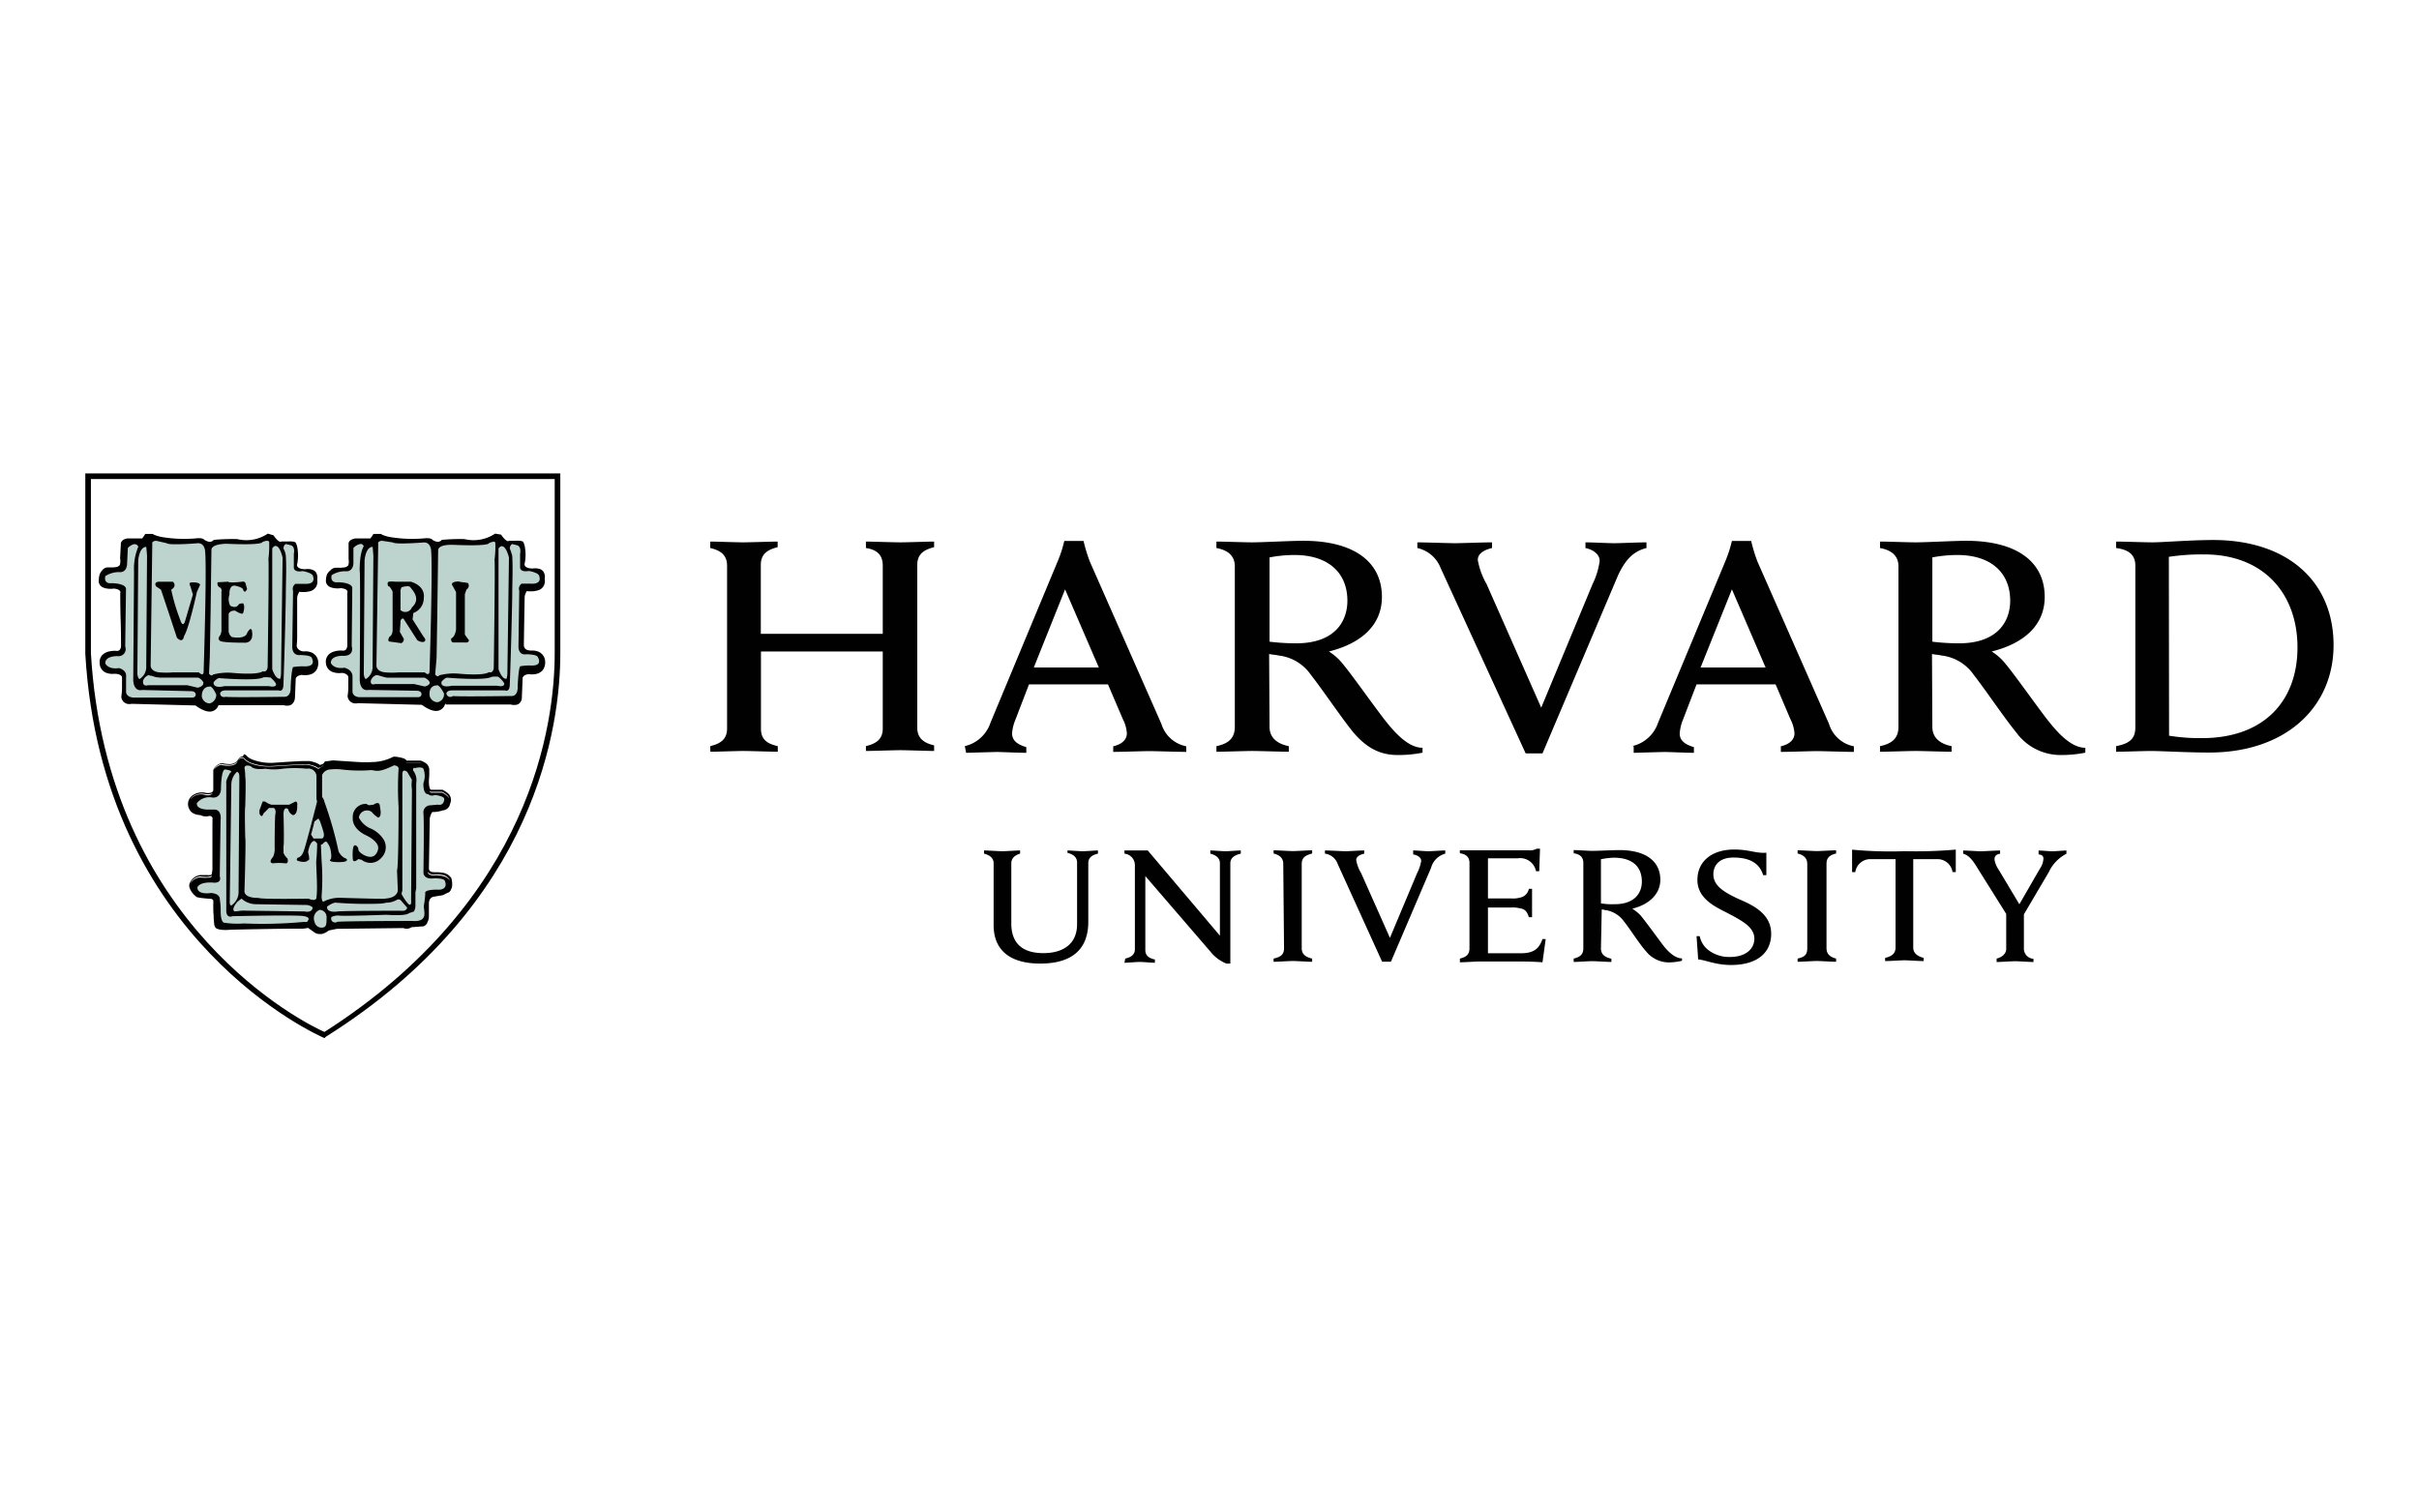
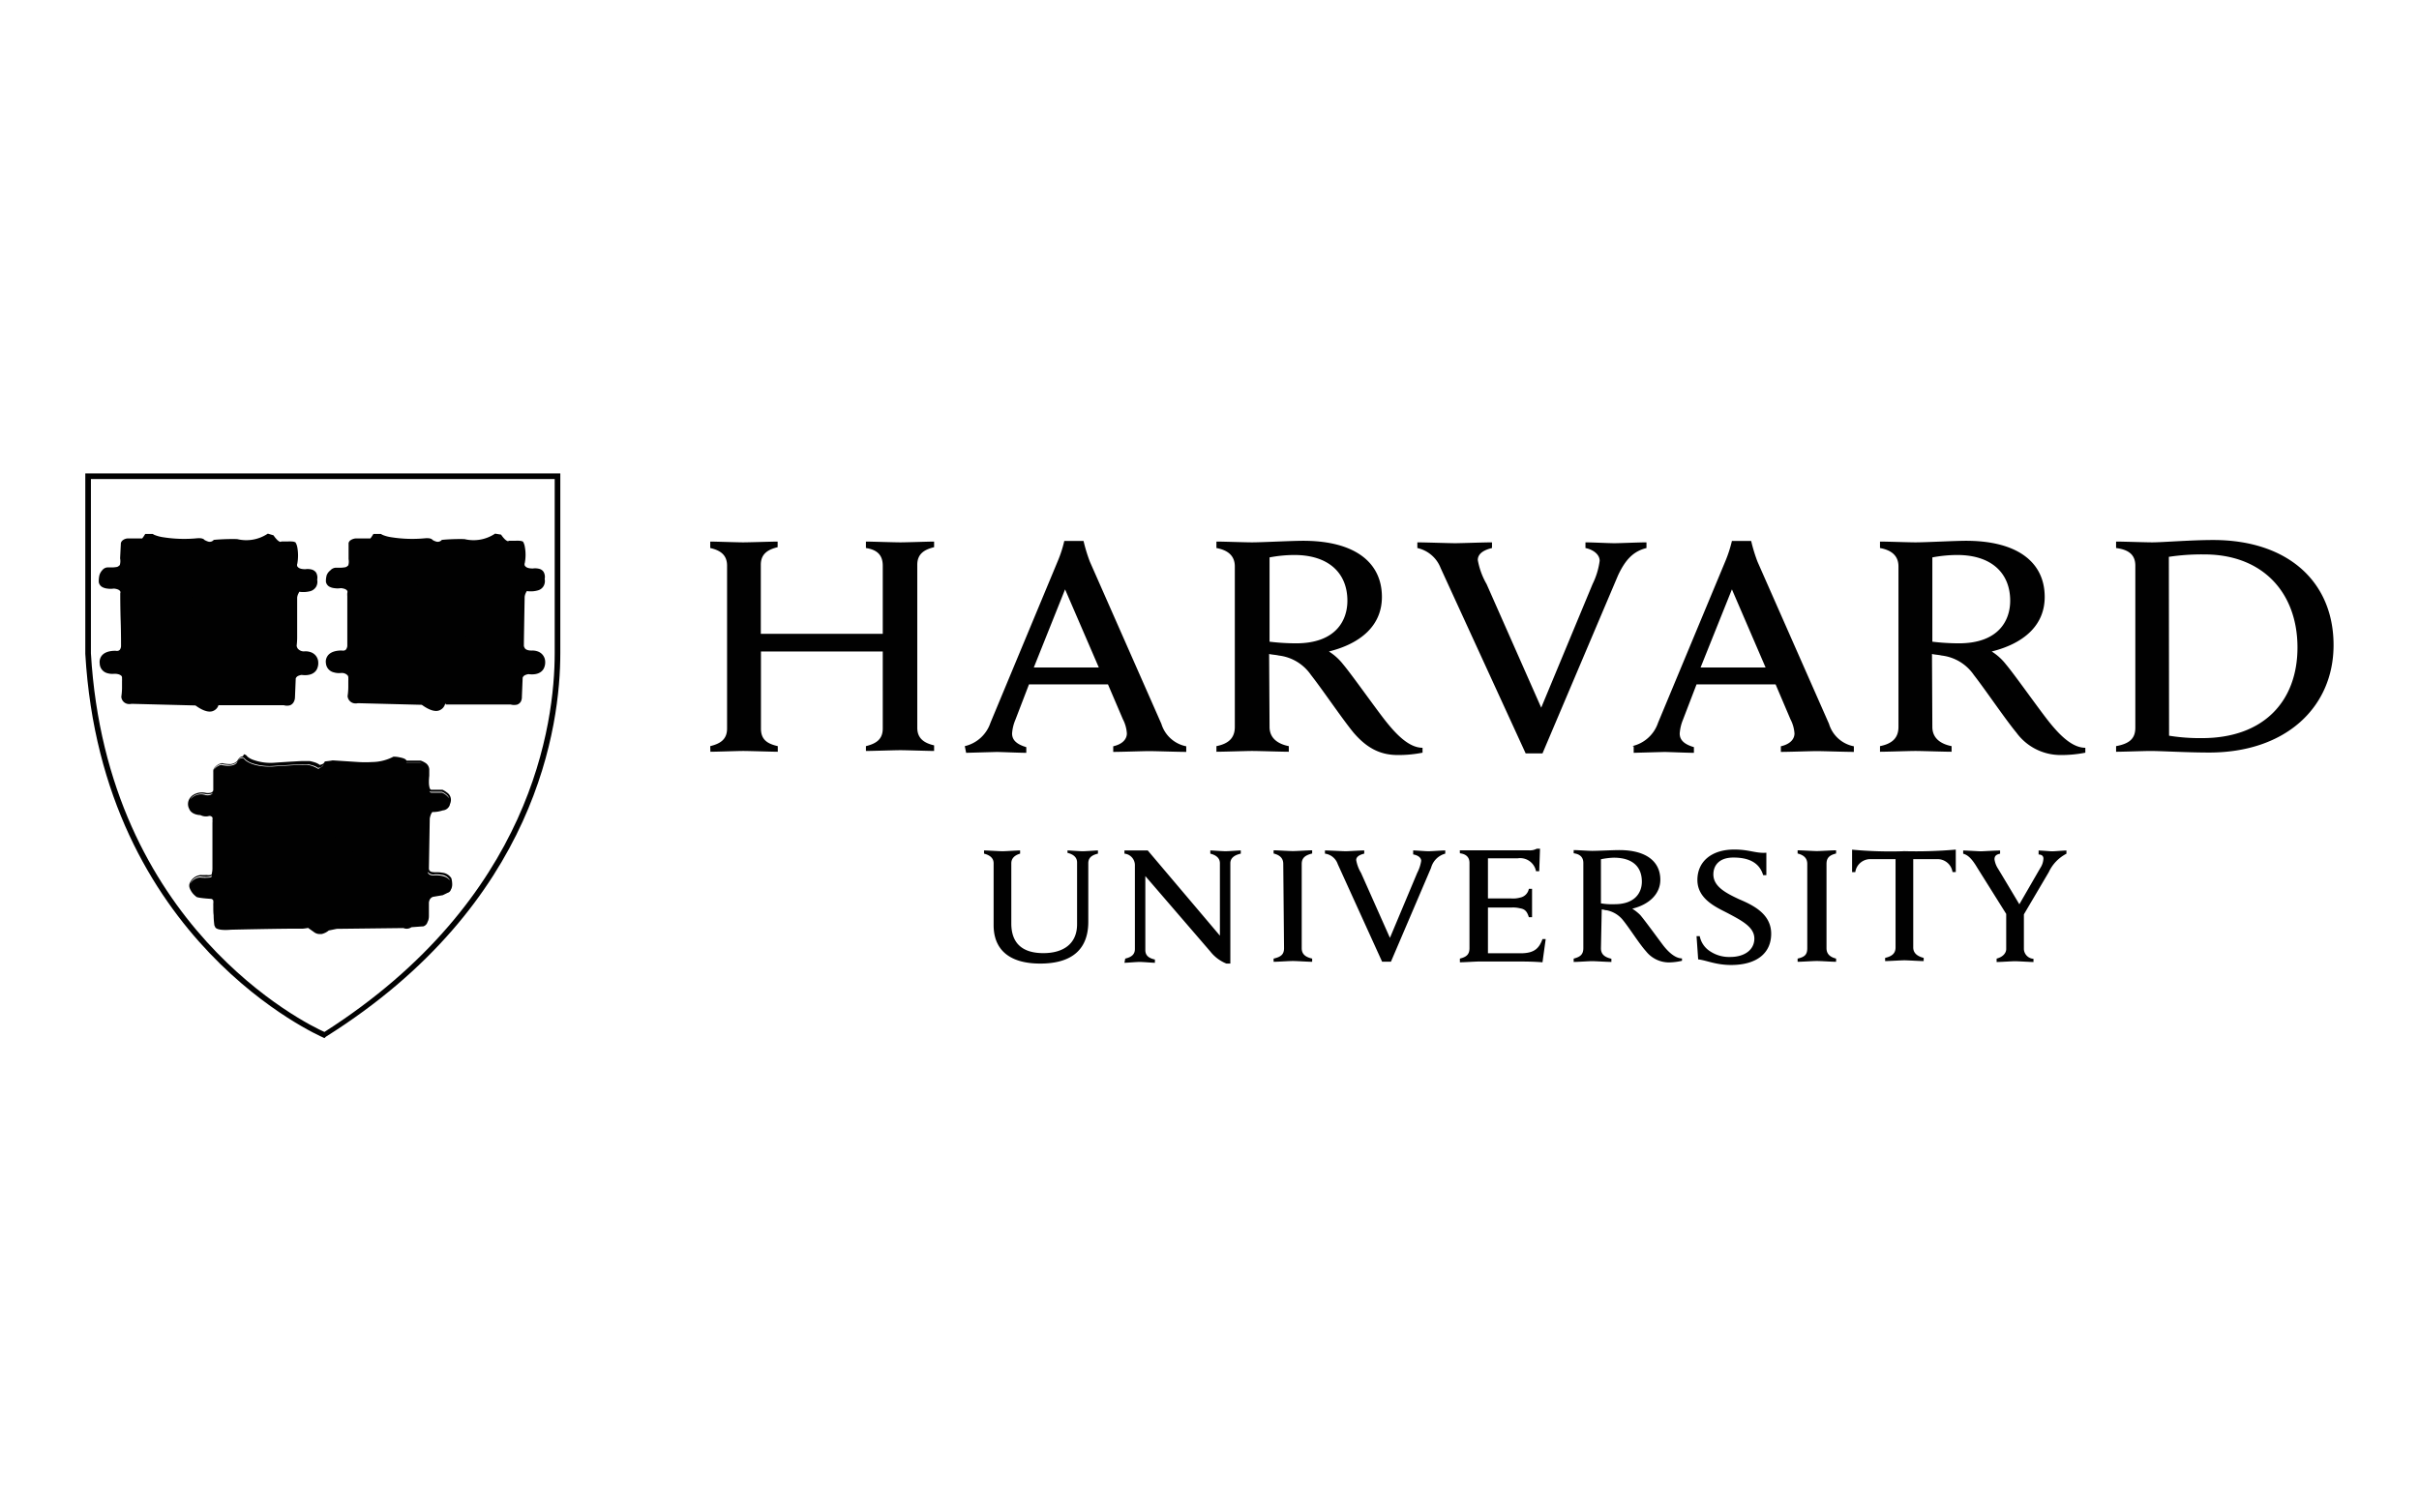
<svg xmlns="http://www.w3.org/2000/svg" id="Layer_1" data-name="Layer 1" viewBox="0 0 340.59 212.87">
  <defs>
    <style>.cls-1{fill:#010101;}.cls-2{fill:none;}.cls-3{fill:#bcd4cd;}</style>
  </defs>
  <path class="cls-1" d="M139.9,121.58c0-.68-.45-1.13-1.35-1.36v-.45c.45,0,2.14.11,2.6.11s2-.11,2.48-.11v.45c-.79.23-1.24.68-1.24,1.36v8.47c0,2.71,1.47,4.18,4.52,4.18,2.71,0,4.74-1.24,4.74-4.07v-8.7c0-.67-.45-1.13-1.35-1.35v-.34c.34,0,1.69.11,2.14.11s1.81-.11,2.15-.11v.45c-1,.23-1.36.68-1.36,1.36v8.24c0,3.73-2.14,5.88-6.77,5.88-4.3,0-6.56-1.92-6.56-5.42ZM158.43,135c1-.23,1.36-.68,1.36-1.35V121.92a1.63,1.63,0,0,0-1.47-1.7v-.45h3.28l10.16,12V121.58c0-.68-.45-1.13-1.35-1.36v-.45c.34,0,1.69.11,2.14.11s1.81-.11,2.15-.11v.45c-1,.23-1.47.68-1.47,1.36V135.7h-.56a5.47,5.47,0,0,1-2.26-1.7l-9.15-10.62v10.4c0,.68.34,1.13,1.35,1.35v.46c-.34,0-1.69-.12-2.14-.12s-1.81.12-2.15.12Zm80.44-3.16h.45a3.27,3.27,0,0,0,1.47,2.14,4.82,4.82,0,0,0,2.83.79c2,0,3.39-1,3.39-2.59s-1.7-2.49-3.62-3.51c-1.47-.79-4.4-1.92-4.4-4.74,0-2.6,2-4.29,5.19-4.29,2.15,0,3,.56,4.52.45v3.16h-.45c-.57-1.92-2.26-2.48-4.18-2.48-2.15,0-2.83,1.24-2.83,2.37,0,1.69,1.7,2.6,3.62,3.5,2.15.9,4.52,2.15,4.52,4.86s-2,4.4-5.65,4.4c-2.15,0-3.5-.67-4.63-.79Zm43.72-2.94-4.18-6.67c-.67-1.13-1.24-1.8-2-2v-.45c.57,0,2.15.11,2.49.11s2-.11,2.71-.11v.45c-.57.11-.79.34-.79.79a3.25,3.25,0,0,0,.45,1.24c.22.34,3.05,5.09,3.05,5.09l2.94-5.09a2.64,2.64,0,0,0,.45-1.35c0-.34-.23-.57-.68-.57v-.56c.45,0,1.58.11,1.92.11s1.58-.11,2-.11v.45a5.57,5.57,0,0,0-2.49,2.6l-3.73,6.33m.23-.79v5.31a1.44,1.44,0,0,0,1.35,1.35v.45c-.45,0-2.14-.11-2.6-.11s-2,.11-2.59.11V135c.9-.23,1.35-.79,1.35-1.35v-5.09m-76.93-8.81h9.71a2,2,0,0,0,1.13-.23h.45l-.11,3.17h-.45a2.28,2.28,0,0,0-2.6-1.81H209.5v5.65h3.28a3.65,3.65,0,0,0,1.24-.12,1.54,1.54,0,0,0,1.24-1.24h.45v4h-.45c-.22-.68-.45-1.13-1.24-1.25a4,4,0,0,0-1.24-.11H209.5v6.44h4.63c2,0,2.6-.79,3.05-2h.45l-.45,3.27c-1.47-.11-2.37-.11-4.06-.11h-4.86c-.45,0-2.15.11-2.71.11V135c.9-.23,1.35-.56,1.35-1.47v-12c0-.79-.45-1.25-1.35-1.36Zm-24.86,1.92c0-.79-.45-1.24-1.36-1.47v-.45c.57,0,2.15.11,2.72.11s2.14-.11,2.71-.11v.45c-.91.23-1.47.57-1.47,1.47v11.86c0,.79.45,1.24,1.47,1.47v.45c-.57,0-2.15-.11-2.71-.11s-2.15.11-2.72.11V135c1-.23,1.47-.56,1.47-1.47Zm73.78,0c0-.79-.46-1.24-1.36-1.47v-.45c.57,0,2.26.11,2.71.11s2.15-.11,2.71-.11v.45c-.9.23-1.35.57-1.35,1.47v11.86c0,.79.45,1.24,1.35,1.47v.45c-.56,0-2.14-.11-2.71-.11s-2.14.11-2.71.11V135c1-.23,1.36-.56,1.36-1.47ZM268,119.88a58.29,58.29,0,0,1-7.23-.22v3.16h.45A2.13,2.13,0,0,1,263.5,121h3.39v12.43c0,.79-.45,1.24-1.47,1.47v.45c.57,0,2.26-.11,2.72-.11s2.14.11,2.71.11v-.45c-.91-.23-1.47-.68-1.47-1.47V121h3.28a2.12,2.12,0,0,1,2.25,1.81h.46v-3.16a64.62,64.62,0,0,1-7.35.22Zm-42.59,13.67c0,.79.45,1.24,1.47,1.47v.45c-.57,0-2.26-.11-2.71-.11s-2,.11-2.6.11V135c.9-.23,1.36-.56,1.36-1.47v-12c0-.79-.46-1.25-1.36-1.36v-.45c.56,0,2.15.11,2.6.11.79,0,2.94-.11,3.84-.11,3.73,0,5.76,1.58,5.76,4.18,0,2-1.58,3.5-3.95,4.07a6.36,6.36,0,0,1,1.13.9c.67.79,2.48,3.28,3.16,4.18s1.69,1.92,2.71,1.92v.34a8.94,8.94,0,0,1-1.81.23,4.14,4.14,0,0,1-3.27-1.59c-.91-1-2.26-3.16-3.17-4.29a3.91,3.91,0,0,0-2.37-1.47c-.22,0-.45-.11-.68-.11Zm0-6.33a9.15,9.15,0,0,0,1.92.12c2.94,0,3.84-1.7,3.84-3.17,0-2.14-1.35-3.38-3.95-3.38a10.17,10.17,0,0,0-1.81.22Zm-37.06-5.53a2.2,2.2,0,0,0-1.8-1.47v-.45c.56,0,2.48.11,2.93.11s2-.11,2.6-.11v.45c-.45.11-1.13.34-1.13.9a5.21,5.21,0,0,0,.68,1.81l4.07,9.15,3.84-9.15a5.57,5.57,0,0,0,.56-1.69c0-.46-.45-.79-1.13-.91v-.56c.46,0,1.7.11,2.15.11s1.81-.11,2.37-.11v.45a2.83,2.83,0,0,0-2,2l-5.65,13.22h-1.24ZM202.84,80a4.57,4.57,0,0,0-3.28-2.82v-.8c1,0,4.52.12,5.31.12s4.07-.12,5.2-.12v.8c-.91.22-2,.67-2,1.69a10.45,10.45,0,0,0,1.24,3.39L217,99.66l7.23-17.4a10.57,10.57,0,0,0,1-3.28c0-.9-.91-1.58-2-1.8v-.8c1,0,3.28.12,4.07.12s3.39-.12,4.52-.12v.8c-1.81.45-2.94,1.58-4,3.84L217.18,106.1h-2.37ZM100,105.08c1.36-.34,2.37-.9,2.37-2.48V79.66c0-1.47-.9-2.15-2.37-2.48v-.91c.68,0,3.84.11,4.63.11s4.18-.11,4.86-.11v.79c-1.35.34-2.37.91-2.37,2.49v9.71h17.17v-9.6c0-1.58-.9-2.26-2.37-2.48v-.91c.68,0,4,.11,4.86.11s4-.11,4.74-.11v.79c-1.35.34-2.37.91-2.37,2.49v22.93c0,1.47.9,2.15,2.37,2.49v.79c-.67,0-3.95-.11-4.74-.11s-4.07.11-4.86.11v-.68c1.36-.34,2.37-.9,2.37-2.48V91.75H107.14V102.6c0,1.58.9,2.14,2.37,2.48v.79c-.68,0-4.06-.11-4.86-.11s-3.84.11-4.63.11Zm197.94,0c1.81-.34,2.71-1,2.71-2.6V79.66c0-1.58-1-2.26-2.71-2.48v-.91c1,0,4.18.11,5.09.11,1.47,0,5.42-.33,8.58-.33,10.51,0,16.95,5.87,16.95,14.8,0,8.7-6.67,15.13-17.51,15.13-3.16,0-6.78-.22-8.25-.22-.9,0-3.84.11-4.86.11Zm7.46-1.47a27.3,27.3,0,0,0,4.63.34c8.81,0,13.45-5.31,13.45-12.76,0-7.69-4.86-13.11-13.11-13.11a30.75,30.75,0,0,0-5,.34Zm-126.65-1.24c0,1.47,1,2.37,2.71,2.71v.79c-1,0-4.18-.11-5.19-.11-.79,0-4,.11-5,.11v-.79c1.69-.34,2.59-1.13,2.59-2.71V79.77c0-1.35-.79-2.26-2.59-2.59v-.91c1,0,4.06.11,5,.11,1.46,0,5.53-.22,7.23-.22,7.11,0,11.07,2.94,11.07,7.91,0,4-2.94,6.55-7.46,7.68a7.84,7.84,0,0,1,2,1.81c1.24,1.47,4.74,6.44,6.1,8.13s3.16,3.62,5.08,3.62V106a17.13,17.13,0,0,1-3.5.33c-2.37,0-4.29-.9-6.22-3.16-1.58-1.92-4.4-6.1-6-8.13a6.38,6.38,0,0,0-4.52-2.72c-.45-.11-.91-.11-1.36-.22Zm0-12a31.35,31.35,0,0,0,3.73.23c5.54,0,7.23-3.16,7.23-6,0-3.95-2.71-6.44-7.46-6.44a19,19,0,0,0-3.5.34Zm93.32,12c0,1.47,1,2.37,2.71,2.71v.79c-1,0-4.18-.11-5.08-.11s-4,.11-5,.11v-.79c1.69-.34,2.6-1.13,2.6-2.71V79.77c0-1.35-.79-2.26-2.6-2.59v-.91c1,0,4.07.11,5,.11,1.47,0,5.54-.22,7.12-.22,7.12,0,11.07,2.94,11.07,7.91,0,4-2.94,6.55-7.46,7.68a7.84,7.84,0,0,1,2,1.81c1.24,1.47,4.74,6.44,6.1,8.13s3.16,3.62,5.08,3.62V106a17.13,17.13,0,0,1-3.5.33,7.68,7.68,0,0,1-6.21-3.16c-1.59-1.92-4.41-6.1-6-8.13a6.38,6.38,0,0,0-4.52-2.72c-.45-.11-.91-.11-1.36-.22Zm0-12a31.49,31.49,0,0,0,3.73.23c5.54,0,7.23-3.16,7.23-6,0-3.95-2.71-6.44-7.45-6.44a19,19,0,0,0-3.51.34ZM135.84,105.08a5,5,0,0,0,3.61-3.28L148.94,79a17,17,0,0,0,.91-2.82h2.71a22.21,22.21,0,0,0,.9,2.94l10.06,22.82a4.57,4.57,0,0,0,3.5,3.16v.79c-1.13,0-4.4-.11-5.2-.11s-3.95.11-5.08.11v-.79c1.47-.34,1.92-1.13,1.92-1.81a5,5,0,0,0-.56-2L156,96.38H144.88l-1.92,5a5.91,5.91,0,0,0-.46,1.92c0,.79.46,1.47,2,1.92v.8c-1,0-3.62-.12-4.18-.12l-4.29.12ZM154.71,94l-4.75-11-4.4,11Zm75.13,11.07a5,5,0,0,0,3.61-3.28L242.94,79a18.08,18.08,0,0,0,.91-2.82h2.71a22.21,22.21,0,0,0,.9,2.94l10.06,22.82a4.54,4.54,0,0,0,3.5,3.16v.79c-1.13,0-4.41-.11-5.2-.11s-3.95.11-5.08.11v-.79c1.47-.34,1.92-1.13,1.92-1.81a5.05,5.05,0,0,0-.57-2L250,96.38H238.87l-1.92,5a6.15,6.15,0,0,0-.45,1.92c0,.79.45,1.47,2,1.92v.8c-1,0-3.62-.12-4.18-.12l-4.3.12v-.91ZM248.59,94l-4.74-11-4.41,11Z" />
-   <path class="cls-2" d="M12.46,67.12H78.55v25c0,11.41-4.29,35.7-32.76,53.78,0,0-31-12.88-33.33-53.78Z" />
-   <path class="cls-1" d="M34.2,106.51a.67.67,0,0,0-.43.18,1.69,1.69,0,0,0-.37.48,1.5,1.5,0,0,1-1.26.43,4.61,4.61,0,0,1-.9-.13h0a1.8,1.8,0,0,0-1.13.78.75.75,0,0,0-.08.32.8.8,0,0,0,0,.11v2.59a.4.4,0,0,1-.18.29.76.76,0,0,1-.34.11,1.53,1.53,0,0,1-.49,0h0a2.32,2.32,0,0,0-1.83.29,1.68,1.68,0,0,0-.52.54,1.45,1.45,0,0,0-.12,1.21h0a1.42,1.42,0,0,0,.08.18h0c.34.91,1.59.9,1.59.9a1.67,1.67,0,0,0,1.24.12.5.5,0,0,1,.45.21,1.11,1.11,0,0,1,0,.34v0a2,2,0,0,1,0,.4c0,.21,0,.49,0,.82,0,.66,0,1.49,0,2.31,0,1.64,0,3.22,0,3.22a3,3,0,0,1-.11.88h0a.08.08,0,0,1,0,.07.4.4,0,0,1-.16.07,2.28,2.28,0,0,1-.56,0,8.08,8.08,0,0,1-.83,0h0a1.89,1.89,0,0,0-1.55,1.18h0a.94.94,0,0,0,0,.64,1.51,1.51,0,0,0,.13.29,2.53,2.53,0,0,0,.77.91c0,.22,2.15.34,2.15.34a.43.43,0,0,1,.28.23.14.14,0,0,1,0,.06,1.76,1.76,0,0,1,0,.38,1.3,1.3,0,0,0,0,.23c0,.11,0,.24,0,.4s0,.67.05,1c0,.72.1,1.4.1,1.4h0a.42.42,0,0,0,.09.19v0c.11.68,2.26.45,2.26.45s7.52-.17,9.56-.14l.49,0a6.63,6.63,0,0,0,.8-.11l.79.56a1.33,1.33,0,0,0,.95.3l.17,0a2.4,2.4,0,0,0,1-.5l1.13-.23,9.38-.11a1.16,1.16,0,0,0,1.13-.12l1.47-.11h.16a.88.88,0,0,0,.64-.64l.08-.16a2,2,0,0,0,.11-.66v-1.91a1.51,1.51,0,0,1,.1-.37.81.81,0,0,1,.49-.43l1.36-.23.68-.33a.67.67,0,0,0,.47-.47l.06-.1a1.6,1.6,0,0,0,.12-.65,3.3,3.3,0,0,0-.12-.84h0a1.72,1.72,0,0,0-1.31-.78,4.2,4.2,0,0,0-.93-.06h0c-.54,0-.75-.1-.84-.25a.53.53,0,0,1-.08-.32h0l.12-7a2.72,2.72,0,0,1,.19-.64,1.88,1.88,0,0,1,.17-.27,4.49,4.49,0,0,0,1.47-.23,1.14,1.14,0,0,0,1-.79l0-.06a1.52,1.52,0,0,0,.15-.61,1.23,1.23,0,0,0-.56-1.06,3.12,3.12,0,0,0-.63-.39h-1.6a.18.18,0,0,1-.12-.08.76.76,0,0,1-.1-.22,3.1,3.1,0,0,1-.09-.67,7.59,7.59,0,0,1,.05-1h0v-.91a1.17,1.17,0,0,0-.61-.94,2.77,2.77,0,0,0-.59-.28h-2a.51.51,0,0,0-.17-.19,1,1,0,0,0-.32-.15,2.67,2.67,0,0,0-.43-.11,4,4,0,0,0-.92-.11h0l0,0a6.63,6.63,0,0,1-3,.76,15.85,15.85,0,0,1-1.92,0l-3.54-.23,0,0,0,0-.15,0a4.08,4.08,0,0,1-.42.07l-.57.07h-.06l0,0a.68.68,0,0,1-.39.4l-.31.1a2.52,2.52,0,0,0-.84-.4,4.94,4.94,0,0,0-.6-.15h-.86c-.47,0-1.09.05-1.7.08-1.23.07-2.44.16-2.45.16a7.2,7.2,0,0,1-2.94-.41,2.56,2.56,0,0,1-.83-.47.67.67,0,0,0-.47-.31Zm0,.19c.1,0,.21.06.34.24h0a2.84,2.84,0,0,0,.89.52,7.47,7.47,0,0,0,3,.41h0l2.44-.15,1.7-.09h.8a5.49,5.49,0,0,1,.6.15,2.42,2.42,0,0,1,.82.38l0,0,.4-.13a1.37,1.37,0,0,0,.4-.38.79.79,0,0,1-.43.41l-.34.23a4.12,4.12,0,0,0-1.47-.57c-.11-.11-5,.23-5,.23-2.83.11-3.84-.91-3.84-.91-.57-.79-1.13.34-1.13.34-.57.79-2.26.34-2.26.34a1.77,1.77,0,0,0-1,.68.43.43,0,0,1,.05-.13,1.62,1.62,0,0,1,1-.68,3.87,3.87,0,0,0,.89.12,1.6,1.6,0,0,0,1.42-.5h0a1.62,1.62,0,0,1,.33-.44.44.44,0,0,1,.3-.13Zm21.23.17a3.36,3.36,0,0,1,.85.1h0a3.36,3.36,0,0,1,.39.09,2,2,0,0,1,.29.13l0,0a2.13,2.13,0,0,0-.7-.23,3.3,3.3,0,0,0-.91-.11c-1.46,1-5,.79-5,.79l-3.5-.23a6.24,6.24,0,0,1-1.23.23l0,0s.27,0,.56-.07l.43-.07.17,0,.06,0,3.49.23a17.85,17.85,0,0,0,1.95,0,6.74,6.74,0,0,0,3.05-.77Zm1.77.56h2a2.4,2.4,0,0,1,.36.16,3.39,3.39,0,0,0-.34-.14h-2s0,0,0,0Zm2.42.18.14.07s0,0,0,0l-.18-.11Zm.81,3.67,0,.06a.35.35,0,0,0,.23.16h1.57a2.3,2.3,0,0,1,.58.36,1.36,1.36,0,0,1,.44.58,2.27,2.27,0,0,0-.8-.71l-.19-.1H60.71c-.14,0-.23-.16-.29-.35ZM30,111.62c-.28.54-1.07.35-1.07.35a1.94,1.94,0,0,0-2.26.79.16.16,0,0,0,0,.07.68.68,0,0,1,.12-.24h0a1.46,1.46,0,0,1,.47-.49,2.14,2.14,0,0,1,1.69-.26,1.88,1.88,0,0,0,.55,0,1,1,0,0,0,.43-.13.57.57,0,0,0,.11-.11Zm30.24,11.19a1,1,0,0,0,1,.32,4.55,4.55,0,0,1,.88.06,1.53,1.53,0,0,1,1.17.68.45.45,0,0,1,0,.08c-.53-.78-2.08-.68-2.08-.68-.74.07-.94-.24-1-.46Zm-30.4.53v0a.16.16,0,0,1-.07.14.48.48,0,0,1-.19.09,5.35,5.35,0,0,1-1.43,0,1.72,1.72,0,0,0-1.38.93,1.66,1.66,0,0,1,1.39-1.07,5.38,5.38,0,0,0,.84.06,2.26,2.26,0,0,0,.6-.06.54.54,0,0,0,.23-.1l0,0Zm7.87-48.19,0,0a5.43,5.43,0,0,1-4.32.77h0a29.72,29.72,0,0,0-3.29.11h0l0,0a.74.74,0,0,1-.85.22,2.22,2.22,0,0,1-.49-.23.38.38,0,0,0-.22-.15,1.14,1.14,0,0,0-.32-.07,3.51,3.51,0,0,0-.42,0h0a18.92,18.92,0,0,1-4.95-.16,4.88,4.88,0,0,1-1-.27,1.23,1.23,0,0,1-.26-.12h0a.23.23,0,0,0-.12-.06l-.14,0-.35,0h-.53l0,0a5.24,5.24,0,0,1-.43.64l-.09,0-.25,0H19c-.45,0-.87,0-.87,0h0a1.23,1.23,0,0,0-.91.31.77.77,0,0,0-.2.33h0l-.11,2.16h0a2,2,0,0,1-.06,1s0,0,0,0l-.08,0-.05.08a.63.63,0,0,1-.3.14,4.37,4.37,0,0,1-.56.06c-.39,0-.75,0-.75,0h0a1,1,0,0,0-.7.38A1.79,1.79,0,0,0,14,81a3.51,3.51,0,0,0-.09,1h0a1,1,0,0,0,.46.66,1.89,1.89,0,0,0,.73.23,3,3,0,0,0,.93,0h0c.6.06.82.24.9.39a.39.39,0,0,1,0,.28v0h0c0,.23,0,2.09.06,3.9s.05,3.53.05,3.55a.89.89,0,0,1-.16.48.44.44,0,0,1-.25.16.78.78,0,0,1-.36,0h0c-1.26,0-1.84.44-2.08.9a1.48,1.48,0,0,0-.15.9,1.44,1.44,0,0,0,1.06,1.35,2.56,2.56,0,0,0,1,.09h0c.6,0,.85.16,1,.3a.4.4,0,0,1,.08.27v0l0,0s0,0,0,.14a3.12,3.12,0,0,1,0,.33c0,.26,0,.59,0,.92,0,.65-.1,1.27-.1,1.27h0a1.09,1.09,0,0,0,.83,1,1.33,1.33,0,0,0,.61,0h0l9,.23c1.29.94,2.12,1,2.62.71a1.27,1.27,0,0,0,.62-.74l.15,0,.59,0h4.12l2.94,0h1.41a1.59,1.59,0,0,0,.88,0,1,1,0,0,0,.48-.41,1.41,1.41,0,0,0,.2-.68h0l.11-2.69a.69.69,0,0,1,.44-.39,1.41,1.41,0,0,1,.38-.1c1.25.16,1.87-.28,2.14-.77a1.94,1.94,0,0,0,.21-1h0a1.55,1.55,0,0,0-1-1.41,2.2,2.2,0,0,0-.9-.14h0a1.11,1.11,0,0,1-1-.41.87.87,0,0,1-.14-.39h0a10.28,10.28,0,0,0,.07-1.34c0-.67,0-1.49,0-2.3,0-1.61,0-3.13,0-3.13a1.56,1.56,0,0,1,.16-.54c.07-.16.13-.25.14-.28a3.85,3.85,0,0,0,1.6-.1,1.41,1.41,0,0,0,.77-.61,1.45,1.45,0,0,0,.15-1,1.42,1.42,0,0,0-.16-1,1.1,1.1,0,0,0-.61-.42,2.25,2.25,0,0,0-.9-.05c-.77,0-1-.21-1.13-.4a.51.51,0,0,1,0-.38h0a6.39,6.39,0,0,0,0-2.3,2,2,0,0,0-.26-.7h0l0,0a1.16,1.16,0,0,0-.48-.12,4.72,4.72,0,0,0-.66,0c-.44,0-.84,0-.84,0h0a.25.25,0,0,1-.29,0,1.48,1.48,0,0,1-.38-.31,4,4,0,0,1-.44-.56l0,0Zm32,0,0,0a5.43,5.43,0,0,1-4.32.77h0a28.15,28.15,0,0,0-3.18.11h0l0,0a.74.74,0,0,1-.85.22,1.69,1.69,0,0,1-.48-.23.38.38,0,0,0-.22-.15,1.21,1.21,0,0,0-.33-.07,3.51,3.51,0,0,0-.42,0h0a18.87,18.87,0,0,1-4.94-.16,5,5,0,0,1-1-.27,1.27,1.27,0,0,1-.25-.12h0a.17.17,0,0,0-.11-.06l-.14,0-.36,0h-.53l0,0a6.75,6.75,0,0,1-.43.64l-.1,0-.24,0h-.64c-.45,0-.88,0-.88,0h0a1.48,1.48,0,0,0-1,.3.74.74,0,0,0-.21.34v2.28a1.83,1.83,0,0,1-.06.92s0,0,0,0h0l-.07,0-.06.08a.63.63,0,0,1-.3.14,4.41,4.41,0,0,1-.55.06c-.39,0-.76,0-.76,0h0a1.09,1.09,0,0,0-.76.37A1.6,1.6,0,0,0,46,81a3.06,3.06,0,0,0-.11.94h0a1,1,0,0,0,.45.66,1.89,1.89,0,0,0,.73.23,3,3,0,0,0,.93,0h0c.61.06.82.24.9.39a.39.39,0,0,1,0,.28h0a3,3,0,0,0,0,.47c0,.23,0,.54,0,.91,0,.72,0,1.64,0,2.54,0,1.8,0,3.53,0,3.55a1,1,0,0,1-.17.48.43.43,0,0,1-.26.16.75.75,0,0,1-.35,0h0c-1.26,0-1.84.44-2.08.9a1.4,1.4,0,0,0-.15.9A1.44,1.44,0,0,0,47,94.69a2.56,2.56,0,0,0,1,.09h0a1.13,1.13,0,0,1,.91.3.47.47,0,0,1,.13.28v0a.52.52,0,0,1,0,.15,1.8,1.8,0,0,1,0,.33c0,.26,0,.59,0,.92,0,.65-.1,1.27-.1,1.27h0a1.11,1.11,0,0,0,.84,1,1.33,1.33,0,0,0,.61,0h0l9,.23c1.29.94,2.12,1,2.62.71a1.34,1.34,0,0,0,.64-.76h0a.22.22,0,0,1,.17-.11h0s0,0,0,0l-.06.12.13,0,.58,0,1.1,0h3l2.94,0,1.41,0a1.76,1.76,0,0,0,.93,0,1,1,0,0,0,.48-.41,1.37,1.37,0,0,0,.15-.69h0l.11-2.69a.69.69,0,0,1,.44-.39,1.41,1.41,0,0,1,.38-.1c1.25.16,1.87-.28,2.14-.77a1.93,1.93,0,0,0,.21-1h0a1.55,1.55,0,0,0-1-1.41,2.2,2.2,0,0,0-.9-.14h0c-.66,0-.93-.21-1-.4a.6.6,0,0,1-.1-.39v0c0-.66.11-6.77.11-6.77h0a1.67,1.67,0,0,1,.16-.55,2,2,0,0,1,.15-.27,3.67,3.67,0,0,0,1.6-.11,1.3,1.3,0,0,0,.76-.6,1.45,1.45,0,0,0,.15-1,1.41,1.41,0,0,0-.16-1,1,1,0,0,0-.61-.42,2.25,2.25,0,0,0-.9-.05c-.77,0-1-.21-1.13-.4a.54.54,0,0,1,0-.38v0a6.16,6.16,0,0,0,0-2.3,2.1,2.1,0,0,0-.25-.7v0h0a1.16,1.16,0,0,0-.48-.12,4.57,4.57,0,0,0-.65,0c-.45,0-.85,0-.85,0h0a.25.25,0,0,1-.29,0,1.48,1.48,0,0,1-.38-.31,4,4,0,0,1-.44-.56l0,0Z" />
+   <path class="cls-1" d="M34.2,106.51a.67.67,0,0,0-.43.18,1.69,1.69,0,0,0-.37.48,1.5,1.5,0,0,1-1.26.43,4.61,4.61,0,0,1-.9-.13h0a1.8,1.8,0,0,0-1.13.78.75.75,0,0,0-.08.32.8.8,0,0,0,0,.11v2.59a.4.4,0,0,1-.18.29.76.76,0,0,1-.34.11,1.53,1.53,0,0,1-.49,0h0a2.32,2.32,0,0,0-1.83.29,1.68,1.68,0,0,0-.52.54,1.45,1.45,0,0,0-.12,1.21h0a1.42,1.42,0,0,0,.08.18h0c.34.91,1.59.9,1.59.9a1.67,1.67,0,0,0,1.24.12.5.5,0,0,1,.45.21,1.11,1.11,0,0,1,0,.34v0a2,2,0,0,1,0,.4c0,.21,0,.49,0,.82,0,.66,0,1.49,0,2.31,0,1.64,0,3.22,0,3.22a3,3,0,0,1-.11.88h0a.08.08,0,0,1,0,.07.4.4,0,0,1-.16.07,2.28,2.28,0,0,1-.56,0,8.08,8.08,0,0,1-.83,0h0a1.89,1.89,0,0,0-1.55,1.18h0a.94.94,0,0,0,0,.64,1.51,1.51,0,0,0,.13.29,2.53,2.53,0,0,0,.77.91c0,.22,2.15.34,2.15.34a.43.43,0,0,1,.28.23.14.14,0,0,1,0,.06,1.76,1.76,0,0,1,0,.38,1.3,1.3,0,0,0,0,.23c0,.11,0,.24,0,.4s0,.67.05,1c0,.72.1,1.4.1,1.4h0a.42.42,0,0,0,.09.19v0c.11.68,2.26.45,2.26.45s7.52-.17,9.56-.14l.49,0a6.63,6.63,0,0,0,.8-.11l.79.56a1.33,1.33,0,0,0,.95.3l.17,0a2.4,2.4,0,0,0,1-.5l1.13-.23,9.38-.11a1.16,1.16,0,0,0,1.13-.12l1.47-.11h.16a.88.88,0,0,0,.64-.64l.08-.16a2,2,0,0,0,.11-.66v-1.91a1.51,1.51,0,0,1,.1-.37.81.81,0,0,1,.49-.43l1.36-.23.68-.33a.67.67,0,0,0,.47-.47l.06-.1a1.6,1.6,0,0,0,.12-.65,3.3,3.3,0,0,0-.12-.84h0a1.72,1.72,0,0,0-1.31-.78,4.2,4.2,0,0,0-.93-.06h0c-.54,0-.75-.1-.84-.25a.53.53,0,0,1-.08-.32h0l.12-7a2.72,2.72,0,0,1,.19-.64,1.88,1.88,0,0,1,.17-.27,4.49,4.49,0,0,0,1.47-.23,1.14,1.14,0,0,0,1-.79l0-.06a1.52,1.52,0,0,0,.15-.61,1.23,1.23,0,0,0-.56-1.06,3.12,3.12,0,0,0-.63-.39h-1.6a.18.18,0,0,1-.12-.08.76.76,0,0,1-.1-.22,3.1,3.1,0,0,1-.09-.67,7.59,7.59,0,0,1,.05-1h0v-.91a1.17,1.17,0,0,0-.61-.94,2.77,2.77,0,0,0-.59-.28h-2a.51.51,0,0,0-.17-.19,1,1,0,0,0-.32-.15,2.67,2.67,0,0,0-.43-.11,4,4,0,0,0-.92-.11h0l0,0a6.63,6.63,0,0,1-3,.76,15.85,15.85,0,0,1-1.92,0l-3.54-.23,0,0,0,0-.15,0a4.08,4.08,0,0,1-.42.07l-.57.07h-.06l0,0a.68.68,0,0,1-.39.4l-.31.1a2.52,2.52,0,0,0-.84-.4,4.94,4.94,0,0,0-.6-.15h-.86c-.47,0-1.09.05-1.7.08-1.23.07-2.44.16-2.45.16a7.2,7.2,0,0,1-2.94-.41,2.56,2.56,0,0,1-.83-.47.67.67,0,0,0-.47-.31Zm0,.19c.1,0,.21.06.34.24h0a2.84,2.84,0,0,0,.89.52,7.47,7.47,0,0,0,3,.41h0l2.44-.15,1.7-.09h.8a5.49,5.49,0,0,1,.6.15,2.42,2.42,0,0,1,.82.38l0,0,.4-.13a1.37,1.37,0,0,0,.4-.38.79.79,0,0,1-.43.41l-.34.23a4.12,4.12,0,0,0-1.47-.57c-.11-.11-5,.23-5,.23-2.83.11-3.84-.91-3.84-.91-.57-.79-1.13.34-1.13.34-.57.79-2.26.34-2.26.34a1.77,1.77,0,0,0-1,.68.43.43,0,0,1,.05-.13,1.62,1.62,0,0,1,1-.68,3.87,3.87,0,0,0,.89.12,1.6,1.6,0,0,0,1.42-.5h0a1.62,1.62,0,0,1,.33-.44.44.44,0,0,1,.3-.13Zm21.23.17a3.36,3.36,0,0,1,.85.1h0a3.36,3.36,0,0,1,.39.09,2,2,0,0,1,.29.13l0,0a2.13,2.13,0,0,0-.7-.23,3.3,3.3,0,0,0-.91-.11c-1.46,1-5,.79-5,.79l-3.5-.23a6.24,6.24,0,0,1-1.23.23l0,0s.27,0,.56-.07l.43-.07.17,0,.06,0,3.49.23a17.85,17.85,0,0,0,1.95,0,6.74,6.74,0,0,0,3.05-.77Zm1.77.56h2a2.4,2.4,0,0,1,.36.16,3.39,3.39,0,0,0-.34-.14h-2s0,0,0,0Zm2.42.18.14.07s0,0,0,0l-.18-.11Zm.81,3.67,0,.06a.35.35,0,0,0,.23.16h1.57a2.3,2.3,0,0,1,.58.36,1.36,1.36,0,0,1,.44.58,2.27,2.27,0,0,0-.8-.71l-.19-.1H60.71c-.14,0-.23-.16-.29-.35ZM30,111.62c-.28.54-1.07.35-1.07.35a1.94,1.94,0,0,0-2.26.79.16.16,0,0,0,0,.07.68.68,0,0,1,.12-.24h0a1.46,1.46,0,0,1,.47-.49,2.14,2.14,0,0,1,1.69-.26,1.88,1.88,0,0,0,.55,0,1,1,0,0,0,.43-.13.57.57,0,0,0,.11-.11Zm30.24,11.19a1,1,0,0,0,1,.32,4.55,4.55,0,0,1,.88.06,1.53,1.53,0,0,1,1.17.68.45.45,0,0,1,0,.08c-.53-.78-2.08-.68-2.08-.68-.74.07-.94-.24-1-.46Zm-30.4.53v0a.16.16,0,0,1-.07.14.48.48,0,0,1-.19.09,5.35,5.35,0,0,1-1.43,0,1.72,1.72,0,0,0-1.38.93,1.66,1.66,0,0,1,1.39-1.07,5.38,5.38,0,0,0,.84.06,2.26,2.26,0,0,0,.6-.06.54.54,0,0,0,.23-.1l0,0Zm7.87-48.19,0,0a5.43,5.43,0,0,1-4.32.77h0a29.72,29.72,0,0,0-3.29.11h0l0,0a.74.74,0,0,1-.85.22,2.22,2.22,0,0,1-.49-.23.38.38,0,0,0-.22-.15,1.14,1.14,0,0,0-.32-.07,3.51,3.51,0,0,0-.42,0h0a18.92,18.92,0,0,1-4.95-.16,4.88,4.88,0,0,1-1-.27,1.23,1.23,0,0,1-.26-.12h0a.23.23,0,0,0-.12-.06l-.14,0-.35,0h-.53l0,0a5.24,5.24,0,0,1-.43.64l-.09,0-.25,0H19c-.45,0-.87,0-.87,0h0a1.23,1.23,0,0,0-.91.31.77.77,0,0,0-.2.33h0l-.11,2.16h0a2,2,0,0,1-.06,1s0,0,0,0l-.08,0-.05.08a.63.63,0,0,1-.3.14,4.37,4.37,0,0,1-.56.06c-.39,0-.75,0-.75,0h0a1,1,0,0,0-.7.38A1.79,1.79,0,0,0,14,81a3.51,3.51,0,0,0-.09,1h0a1,1,0,0,0,.46.66,1.89,1.89,0,0,0,.73.23,3,3,0,0,0,.93,0h0c.6.06.82.24.9.39a.39.39,0,0,1,0,.28v0h0c0,.23,0,2.09.06,3.9s.05,3.53.05,3.55a.89.89,0,0,1-.16.48.44.44,0,0,1-.25.16.78.78,0,0,1-.36,0h0c-1.26,0-1.84.44-2.08.9a1.48,1.48,0,0,0-.15.9,1.44,1.44,0,0,0,1.06,1.35,2.56,2.56,0,0,0,1,.09h0c.6,0,.85.16,1,.3a.4.4,0,0,1,.08.27v0l0,0s0,0,0,.14a3.12,3.12,0,0,1,0,.33c0,.26,0,.59,0,.92,0,.65-.1,1.27-.1,1.27h0a1.09,1.09,0,0,0,.83,1,1.33,1.33,0,0,0,.61,0h0l9,.23c1.29.94,2.12,1,2.62.71a1.27,1.27,0,0,0,.62-.74l.15,0,.59,0h4.12l2.94,0h1.41a1.59,1.59,0,0,0,.88,0,1,1,0,0,0,.48-.41,1.41,1.41,0,0,0,.2-.68h0l.11-2.69a.69.69,0,0,1,.44-.39,1.41,1.41,0,0,1,.38-.1c1.25.16,1.87-.28,2.14-.77a1.94,1.94,0,0,0,.21-1h0a1.55,1.55,0,0,0-1-1.41,2.2,2.2,0,0,0-.9-.14h0a1.11,1.11,0,0,1-1-.41.87.87,0,0,1-.14-.39h0a10.28,10.28,0,0,0,.07-1.34c0-.67,0-1.49,0-2.3,0-1.61,0-3.13,0-3.13a1.56,1.56,0,0,1,.16-.54c.07-.16.13-.25.14-.28a3.85,3.85,0,0,0,1.6-.1,1.41,1.41,0,0,0,.77-.61,1.45,1.45,0,0,0,.15-1,1.42,1.42,0,0,0-.16-1,1.1,1.1,0,0,0-.61-.42,2.25,2.25,0,0,0-.9-.05c-.77,0-1-.21-1.13-.4a.51.51,0,0,1,0-.38h0a6.39,6.39,0,0,0,0-2.3,2,2,0,0,0-.26-.7h0l0,0a1.16,1.16,0,0,0-.48-.12,4.72,4.72,0,0,0-.66,0c-.44,0-.84,0-.84,0h0a.25.25,0,0,1-.29,0,1.48,1.48,0,0,1-.38-.31,4,4,0,0,1-.44-.56l0,0Zm32,0,0,0a5.43,5.43,0,0,1-4.32.77h0a28.15,28.15,0,0,0-3.18.11h0l0,0a.74.74,0,0,1-.85.22,1.69,1.69,0,0,1-.48-.23.38.38,0,0,0-.22-.15,1.21,1.21,0,0,0-.33-.07,3.51,3.51,0,0,0-.42,0h0a18.87,18.87,0,0,1-4.94-.16,5,5,0,0,1-1-.27,1.27,1.27,0,0,1-.25-.12h0a.17.17,0,0,0-.11-.06l-.14,0-.36,0h-.53l0,0a6.75,6.75,0,0,1-.43.64l-.1,0-.24,0h-.64c-.45,0-.88,0-.88,0h0a1.48,1.48,0,0,0-1,.3.74.74,0,0,0-.21.34v2.28a1.83,1.83,0,0,1-.06.92s0,0,0,0h0l-.07,0-.06.08a.63.63,0,0,1-.3.14,4.41,4.41,0,0,1-.55.06c-.39,0-.76,0-.76,0a1.09,1.09,0,0,0-.76.37A1.6,1.6,0,0,0,46,81a3.06,3.06,0,0,0-.11.94h0a1,1,0,0,0,.45.66,1.89,1.89,0,0,0,.73.23,3,3,0,0,0,.93,0h0c.61.06.82.24.9.39a.39.39,0,0,1,0,.28h0a3,3,0,0,0,0,.47c0,.23,0,.54,0,.91,0,.72,0,1.64,0,2.54,0,1.8,0,3.53,0,3.55a1,1,0,0,1-.17.48.43.43,0,0,1-.26.16.75.75,0,0,1-.35,0h0c-1.26,0-1.84.44-2.08.9a1.4,1.4,0,0,0-.15.9A1.44,1.44,0,0,0,47,94.69a2.56,2.56,0,0,0,1,.09h0a1.13,1.13,0,0,1,.91.3.47.47,0,0,1,.13.28v0a.52.52,0,0,1,0,.15,1.8,1.8,0,0,1,0,.33c0,.26,0,.59,0,.92,0,.65-.1,1.27-.1,1.27h0a1.11,1.11,0,0,0,.84,1,1.33,1.33,0,0,0,.61,0h0l9,.23c1.29.94,2.12,1,2.62.71a1.34,1.34,0,0,0,.64-.76h0a.22.22,0,0,1,.17-.11h0s0,0,0,0l-.06.12.13,0,.58,0,1.1,0h3l2.94,0,1.41,0a1.76,1.76,0,0,0,.93,0,1,1,0,0,0,.48-.41,1.37,1.37,0,0,0,.15-.69h0l.11-2.69a.69.69,0,0,1,.44-.39,1.41,1.41,0,0,1,.38-.1c1.25.16,1.87-.28,2.14-.77a1.93,1.93,0,0,0,.21-1h0a1.55,1.55,0,0,0-1-1.41,2.2,2.2,0,0,0-.9-.14h0c-.66,0-.93-.21-1-.4a.6.6,0,0,1-.1-.39v0c0-.66.11-6.77.11-6.77h0a1.67,1.67,0,0,1,.16-.55,2,2,0,0,1,.15-.27,3.67,3.67,0,0,0,1.6-.11,1.3,1.3,0,0,0,.76-.6,1.45,1.45,0,0,0,.15-1,1.41,1.41,0,0,0-.16-1,1,1,0,0,0-.61-.42,2.25,2.25,0,0,0-.9-.05c-.77,0-1-.21-1.13-.4a.54.54,0,0,1,0-.38v0a6.16,6.16,0,0,0,0-2.3,2.1,2.1,0,0,0-.25-.7v0h0a1.16,1.16,0,0,0-.48-.12,4.57,4.57,0,0,0-.65,0c-.45,0-.85,0-.85,0h0a.25.25,0,0,1-.29,0,1.48,1.48,0,0,1-.38-.31,4,4,0,0,1-.44-.56l0,0Z" />
  <path class="cls-1" d="M45.68,146.2l-.23-.11c-.22-.11-31.07-13.44-33.44-54V66.67H78.89V92c0,10-3.16,35.25-33,54ZM12.8,67.46V92c2.26,38.41,30.28,52.2,32.88,53.33C74.94,126.66,78.1,101.8,78.1,92V67.46Z" />
-   <path class="cls-3" d="M22,76.16s-.67,0-.56.45l-.23,17.17s0,.8,1.25.91a11,11,0,0,0,1.92,0h3.61s.68.68.68-.12c0,0,.45-13.89.22-16.83,0,0,0-1.24-1-1.24,0,0-4.07.34-4.41,0Zm15.69,0a1.59,1.59,0,0,0-.77.2s.11.45-5,.22c-.12,0-2,0-2.15.79,0,0-.11,8.14-.11,8.36l-.12,6.78-.11,2.37s.34.46.56.12a8,8,0,0,1,2.83-.23s3.39.34,4.18-.23c0,0,.56.23.68-.56,0,0,.22-15,.11-15.25a14.38,14.38,0,0,0,.11-2.37s0-.18-.24-.2ZM19,76.61a1.73,1.73,0,0,0-1,.57l-.11,2.26s0,1.24-1.13,1.13a3.59,3.59,0,0,0-1.93.56s-.33,1.13.91,1c0,0,1.92,0,2,.79l-.11,8.13a1,1,0,0,1-1,1.36s-1.81-.11-1.81,1c0,0,.34.91,1.93.68,0,0,1.13.23,1,1.25v2s-.11.79,1,.9h8.36a.44.44,0,0,0,.45-.45s0-.45-.68-.45L20,97.17s-1.13.34-1.24-1.35c0,0,.11-14.51.11-15.15h0v-.23h0A8,8,0,0,1,19.47,77a.46.46,0,0,0-.46-.34Zm21.39,0c-.48,0-.48.64-.48.64a2.68,2.68,0,0,1,.33,1c.12,1.81,0,3.84,0,5.76-.11,6.44-.33,12.31-.33,12.31,0,1.25-.68.91-.68.91H31.78c-.79,0-.79.45-.79.45.11.68.79.45.79.45.68.11,8.14,0,8.14,0,1.13.11,1-1.36,1-1.36.12-2.59.34-2.82.34-2.82a7.73,7.73,0,0,1,1.47-.11c2,.11,1.13-1.25,1.13-1.25-.22-.33-1.58-.34-1.58-.34-1.24.12-1.13-1.24-1.13-1.24l.11-7.79a.87.87,0,0,1,.34-1h1.24c1.7.11,1.25-1,1.25-1,0-.56-1.47-.79-1.47-.79-1.36.23-1.25-.56-1.25-.56V78c.23-1.24-.56-1.24-.56-1.24a.9.9,0,0,0-.42-.08Zm-1.59.25a.74.74,0,0,0-.47.39V94.24s.45,1.46,1.13,1.35a3.2,3.2,0,0,0,.11-.9l.22-16.16s-.37-1.71-1-1.63Zm-18.21.16c-1,0-1.13,1.92-1.13,1.92l-.12,16c.12.79.34.67.34.67a2,2,0,0,0,.91-1.8s.11-15.25.11-15.48-.11-1.36-.11-1.36Zm.47,18.07-.16,0a1.24,1.24,0,0,0-.74.73h0a.9.9,0,0,0,0,.41.36.36,0,0,0,.21.27.63.63,0,0,0,.47,0h5.52l1.48.35h0a1.57,1.57,0,0,0,.23-.07,1.16,1.16,0,0,0,.41-.24.46.46,0,0,0,.13-.21.4.4,0,0,0,0-.28,1.56,1.56,0,0,0-.7-.62H22.53L22,95.37a5.79,5.79,0,0,1-.68-.2h0a.92.92,0,0,0-.24,0Zm16.78.3a4.37,4.37,0,0,0-.76,0c-.9.56-6.21.11-6.21.11-.34,0-.79.57-.79.57-.12,1,1.58.56,1.47.56h6.32c1,.23,1-.22,1-.22,0-.34-.79-1-.79-1a.8.8,0,0,0-.26,0ZM29.5,96.7l-.09,0s-1,0-1,1.36a1.14,1.14,0,0,0,1.13,1,1.25,1.25,0,0,0,.91-1.24s-.5-1.19-.93-1.15ZM53.81,76.16s-.68,0-.56.45L53,93.78s0,.8,1.24.91a11.11,11.11,0,0,0,1.93,0H59.8s.68.68.68-.23c0,0,.45-13.89.23-16.83,0,0,0-1.24-1-1.24,0,0-4.07.33-4.41,0Zm15.64.14a1.72,1.72,0,0,0-.61.2s.11.45-5,.23c-.12,0-2.15-.12-2.15.79,0,0-.11,8.13-.11,8.36l-.11,6.77L61.27,95s.34.45.57.11a7.91,7.91,0,0,1,2.82-.23s3.39.34,4.18-.22c0,0,.56.23.68-.57,0,0,.22-15,.11-15.25a14.38,14.38,0,0,0,.11-2.37s0-.21-.29-.2Zm-18.69.31a1.71,1.71,0,0,0-1,.57v2.14s0,1.25-1.13,1.13A3.5,3.5,0,0,0,46.7,81s-.34,1.13.9,1c0,0,1.92,0,2,.8L49.52,91s.45,1.36-1.13,1.36c0,0-1.81-.12-1.81,1,0,0,.34.91,1.92.68,0,0,1.13.23,1.13,1.24v2s-.11.79.91.9H58.9a.44.44,0,0,0,.45-.45s0-.45-.68-.45l-6.78-.12s-1.13.34-1.24-1.35c0,0,.11-15.14,0-15.37v.23s-.11-2.6.56-3.73a.45.45,0,0,0-.45-.34Zm21.5,0c-.48,0-.48.64-.48.64.11.23.34,1,.34,1,.11,1.81,0,3.84,0,5.76-.12,6.44-.34,12.31-.34,12.31,0,1.25-.68.91-.68.91H63.64c-.79,0-.79.45-.79.45a.56.56,0,0,0,.91.34c.67.11,8.13,0,8.13,0,1.13.11,1-1.36,1-1.36.11-2.6.34-2.82.34-2.82a7,7,0,0,1,1.46-.12c1.92.12,1-1.24,1-1.24-.23-.34-1.58-.34-1.58-.34C72.91,92.32,73,91,73,91l.11-7.8a.86.86,0,0,1,.34-1h1.24c1.7.11,1.25-1,1.25-1,0-.56-1.47-.79-1.47-.79-1.36.23-1.24-.57-1.24-.57V78c.22-1.24-.57-1.24-.57-1.24a.9.9,0,0,0-.42-.08Zm-1.59.29a.75.75,0,0,0-.48.35V94.24s.46,1.46,1.13,1.35a3,3,0,0,0,.12-.9l.22-16.16s-.37-1.64-1-1.59Zm-18.21.12c-1,0-1.13,1.92-1.13,1.92l-.11,16c.11.79.33.67.33.67a2,2,0,0,0,.91-1.8s.11-15.25.11-15.48-.11-1.36-.11-1.36Zm.64,18.06c-.19,0-.56.08-.87.7,0,0-.22.79.57.56h5.53l1.47.34s1.58-.34,0-1.24H54.49a11.28,11.28,0,0,1-1.24-.34.52.52,0,0,0-.15,0Zm16.67.2a4.33,4.33,0,0,0-.59.05c-.9.56-6.21.11-6.21.11-.34,0-.8.56-.8.56-.22,1,1.47.57,1.47.57H70c1,.23,1-.23,1-.23,0-.33-.8-1-.8-1a.83.83,0,0,0-.42-.05Zm-8.3,1.26-.09,0s-1,0-.9,1.35a1.14,1.14,0,0,0,1.13,1,1.12,1.12,0,0,0,.9-1.24s-.59-1.19-1-1.15Zm-16.81,22s0,1.24-.11,2.48c-.11.68.23,3.84,0,5.43,0,0,0,.56-1.13.11,0,0-6.89.11-7-.11,0,0-1.93.11-2-.91,0,0,.23-7.34.11-7.57,0,0-.11-3.95,0-4.4,0,0,.12-3.73,0-4.18a6.31,6.31,0,0,0-.11-1.25s0-.56.91-.22c0,0,.33.56,2,.34a8.06,8.06,0,0,0,2.48,0,16.33,16.33,0,0,1,3.39,0,1.14,1.14,0,0,1,1.36,1v3.28l.34,1.13.34-.23.11-.79v-3.5a1.32,1.32,0,0,1,1.13-.79,7.5,7.5,0,0,1,1.58,0,21.12,21.12,0,0,0,4,.11c.79-.11.9.57,3.39-.68,0,0,.67,0,.67.46a43.86,43.86,0,0,0,0,5.42s0,8.36-.22,8.92l.11,2.72s.11,1.13-1.81,1.24c0,0,1.13.11-6.21-.11a4.93,4.93,0,0,0-2.49.56s-.22-.11-.22-.79a32.24,32.24,0,0,0,0-5l-.12-2.71Zm11.87,7.34a7,7,0,0,0,.9,1.36s.56.67.45-.57L58,111.18a4.49,4.49,0,0,1,0-1.35l-.67-1.13s-.68-.57-.68.34v16.38ZM34,126.55a3.09,3.09,0,0,0,2,.79l7.23.11s.79.12.79.45c0,0-.12.68-1.13.46l-8.81-.12-1,.12s-.68-.12.34-1.36Zm-1.58-17.74s-.68,1.13-.56,1.47v17.85s-.12,1.24.9.9c0,0,9.38-.22,10.06,0,0,0,.9.12.56.57,0,0,0,.34-.56.23a62.36,62.36,0,0,1-8.48.22,12.35,12.35,0,0,1-2.82-.11s-.45-.11-.45-1.58a9.27,9.27,0,0,0-.12-1.7s.12-.79-1.24-.9c0,0-1.92.34-1.92-.79,0,0,.22-.79,2.15-.68,0,0,1.35.23,1-.9l.12-7.91s.22-1.36-.8-1.47H29.18s-1.58,0-1.46-.91a2.25,2.25,0,0,1,2.14-.79s1.13.23,1.25-1.13c0,0,0-2.71.56-2.82-.11,0,1.24.11.79.45m.9-.11s.34,0,.34.68l-.11,16.15a2.25,2.25,0,0,1-.79,1.81s-.45.56-.45-.34l.22-16.49a2.46,2.46,0,0,1,.79-1.81m12.66,19s.9-.68,1.35-.57a52.34,52.34,0,0,0,6.33.12c1.47-.23.57-.12.57-.12a3.08,3.08,0,0,0,1.69-.45.51.51,0,0,1,.57.23l.79.9s0,.57-.91.45c0,0-8.7,0-9,.12.12,0-1.47.22-1.35-.68m.56,1.47a2.12,2.12,0,0,1,1.13-.23c.45.11,6.67-.11,6.67-.11s2.71.22,3.16-.23l.68-.22a1.55,1.55,0,0,0,.23-.79v-1.93l.11-.56v-14.8a2.24,2.24,0,0,0-.45-1.81s0-.45.22-.34.12,0,.12,0,.9-.22,1.13.12a2.89,2.89,0,0,1,0,2s-.12,1.58.67,1.58a.84.84,0,0,0,.91.11s1.35.12,1.35.57c0,0,0,1-.9.79l-1.24.11a1,1,0,0,0-.79,1.13c.11,1,0,8.36,0,8.36s0,.91,1.35.79c0,0,1.7-.11,1.7.46,0,0,.45,1-.79,1.13,0,0-2.26-.12-2,.56a15.93,15.93,0,0,1-.22,1.81s.22,1.24,0,1.47c0,0-.12.68-1.59.56,0,0-9.15,0-10.62.12-.11.22-1,.11-.79-.68m-1.58-1a1,1,0,0,1,.9,1c0,.9,0,1.35-.45,1.47a1,1,0,0,1-1.24-.79,1.26,1.26,0,0,1,.79-1.7" />
  <path class="cls-1" d="M28.17,82.37l-.45,1s-1.13,5.2-1.81,6.21c0,0-.12,1.13-1,.23,0,0-2.15-6.55-2.26-6.78L22,82.6s-.45-.57.34-.68h2s.67.56-.23,1.13a27.2,27.2,0,0,0,1.24,4.18s.34,1.24.68.34l1.13-3.84-.34-1.13s-.34-.57.11-.57c0,0,1.13-.11,1.25.34m3,.91v5.64l-.12.46s-.56.67-.11.79c0,0-.45.34,3.39.34,0,0,1.47.22,1.13-1.7,0,0-.11-.68-.68.34,0,0-.11.9-2.14.57a1.16,1.16,0,0,1-.46-.8V86.55s0-.56.91-.56c0,0,1,.68,1.13.34,0,0,.34-.91,0-1.36,0,0-.45,0-.57.11s-.34.68-1.24.23a2,2,0,0,1-.11-1.58s-.12-1.36.79-1.25c0,0,1.13.23,1.13.57,0,0,.22.68.56-.11l-.22-.79a.36.36,0,0,0-.46-.23s-1.8.23-2,0L30.65,82a.6.6,0,0,0,.45.79c0,.12.12.23.12.46m32.42-.91c-.11-.45.91-.45.91-.45l.56.11a3.77,3.77,0,0,1,.79.12.64.64,0,0,1-.22.9l-.23.68v5.65a7.73,7.73,0,0,0,.57.79c0,.45-.57.34-.57.34H63.87c-.45,0-.34-.57-.34-.57.56-.22.68-1.24.68-1.24V83.39Zm-7.23,5L56.3,89l.45.79c.34.45-.23.79-.23.79l-1.69-.23c-.34-.11,0-.67,0-.67.45-.23.45-.91.45-.91V83.39c0-.23-.45-.79-.45-.79-.34,0-.23-.57-.23-.57.12-.22,1-.11,1-.11h2.26c2.15.68,1.81,2.26,1.81,2.26a2.24,2.24,0,0,1-1.47,2.15l-.11.9,1.58,2.49a.69.69,0,0,1,.22.45c-.22.56-1.13,0-1.13,0l-1.92-3c-.22-.23-.45.22-.45.22m0-4.29v2.82A1,1,0,0,0,58,85.54c1.36-1.25,0-2.49-.22-2.83s-1.25,0-1.25,0ZM39.92,114.68s.11,4,0,4.52v.91a2,2,0,0,0,.56.79s.23.79-.34.68a7.78,7.78,0,0,0-1.69,0s-.79,0,0-.91a2.75,2.75,0,0,0,.22-1.35s0-4.52.12-4.75c0,0,.11-.56-.23-.79h-.68l-.79.79s-.22.79-.56,0v-.45l.45-1.24h.34a2.93,2.93,0,0,0,.9.45h2.49l.9-.45s.34,0,.23.56c0,0,.11,1.24-.57,1.36a1.15,1.15,0,0,1-.68-.79c0-.12-.67-.57-.67.67m11.75-1.46a1.83,1.83,0,0,0-2,2s-.22,1.47,2,2.48c0,0,1.69.8,1.58,1.81,0,0-.23,1.81-2,.91,0,0-.9-.46-.79-.91,0,0-.22-.56-.56-.45,0,0-.34.11-.23,1.92,0,0,0,.68.79,0l.46.11a2,2,0,0,0,2.71-.22,2.1,2.1,0,0,0,.34-2.71A4.18,4.18,0,0,0,52,116.6a3.32,3.32,0,0,1-1.47-1.46,1.15,1.15,0,0,1,1.8-.8,3.51,3.51,0,0,0,.91.8s.45,0,.34-1l-.12-.79s-.11-.57-.9,0c0-.11-.68.22-.9-.11m-6.44-1.13a1.39,1.39,0,0,1,.45.79,53.41,53.41,0,0,1,2,7,2.09,2.09,0,0,0,.79.9c.91.34,0,.57,0,.57a7.39,7.39,0,0,1-1.58,0c-.68-.11-.34-.34-.34-.34.23-.23,0-1.35,0-1.35a2.48,2.48,0,0,0-.56-1.13c-.23-.12-.57.33-.57.33s-.56.23-.68,0a1.62,1.62,0,0,0-.45-.45c-.68,0-.9,1.58-.9,1.58.34,1.36,0,1.13,0,1.13-.34.46-1.36.12-1.36.12-.45-.12-.11-.46-.11-.46.57-.11.79-.79.79-.79.23-.33,2-7.34,2-7.34s0-.79.46-.56m-.91,3.61c0,.23-.45,1.81-.45,1.81l.34.56h1.13c.23,0,.34-.22.34-.56s-.57-1.92-.57-1.92l-.22-.34Z" />
</svg>